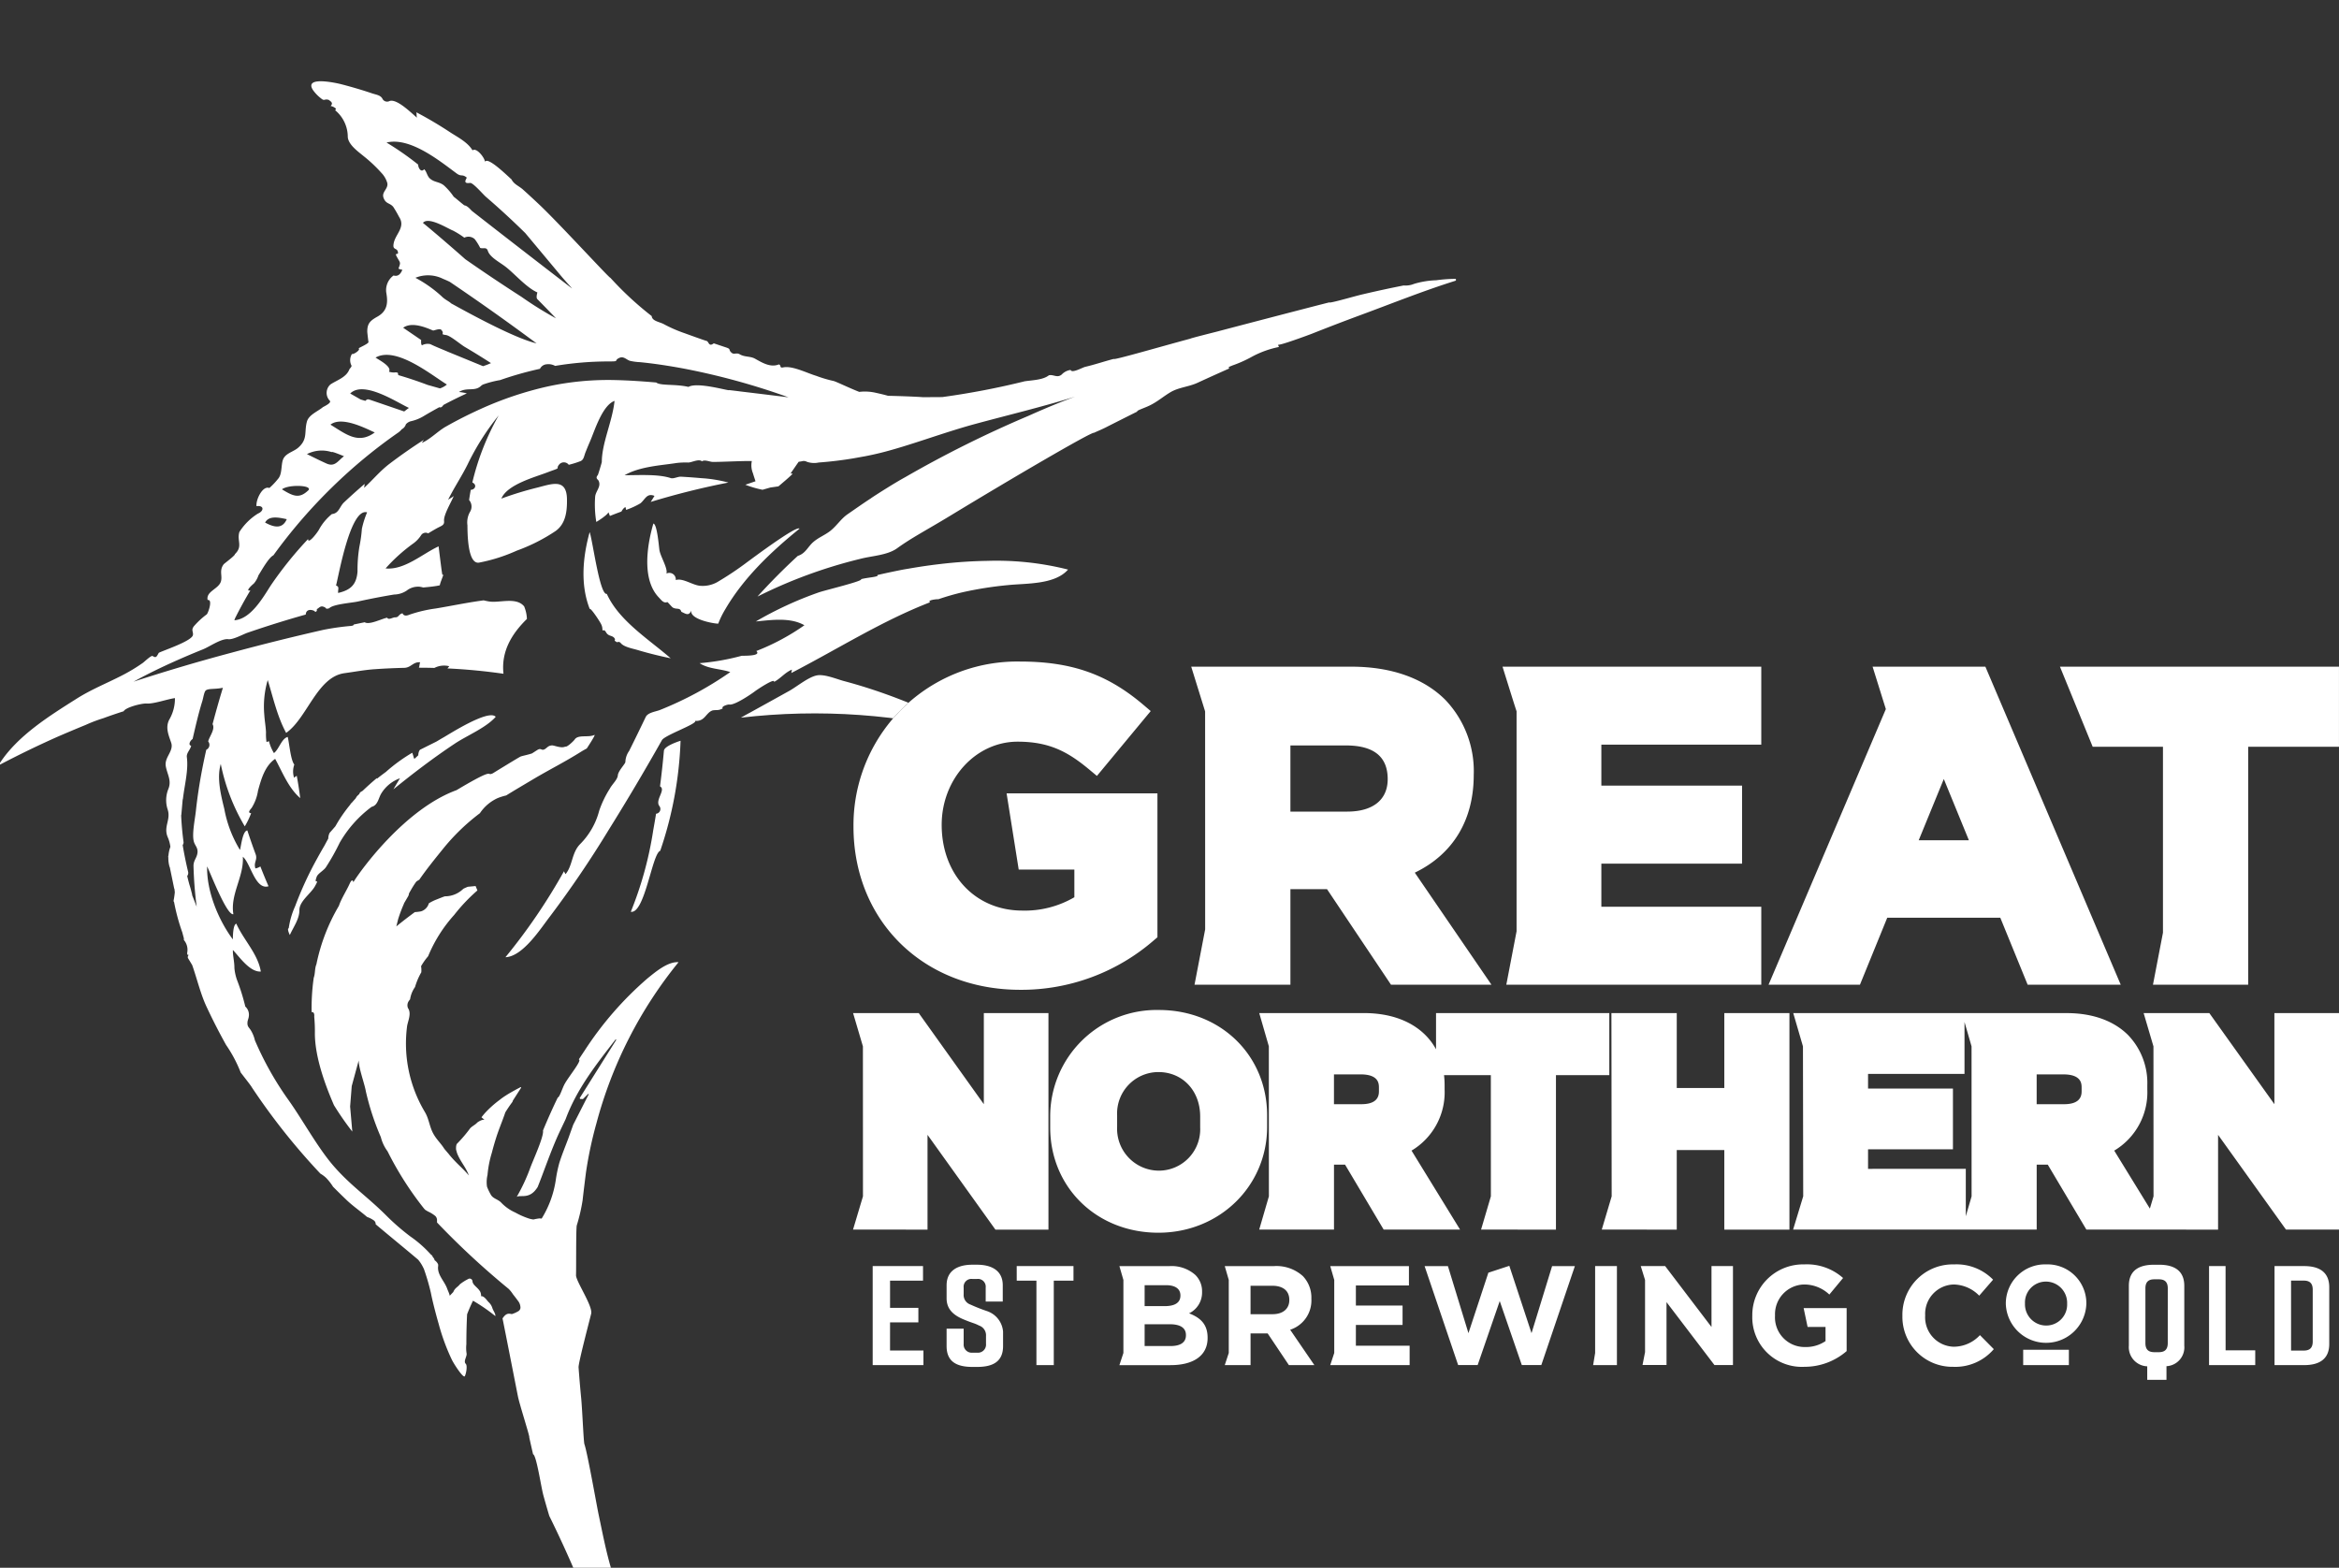
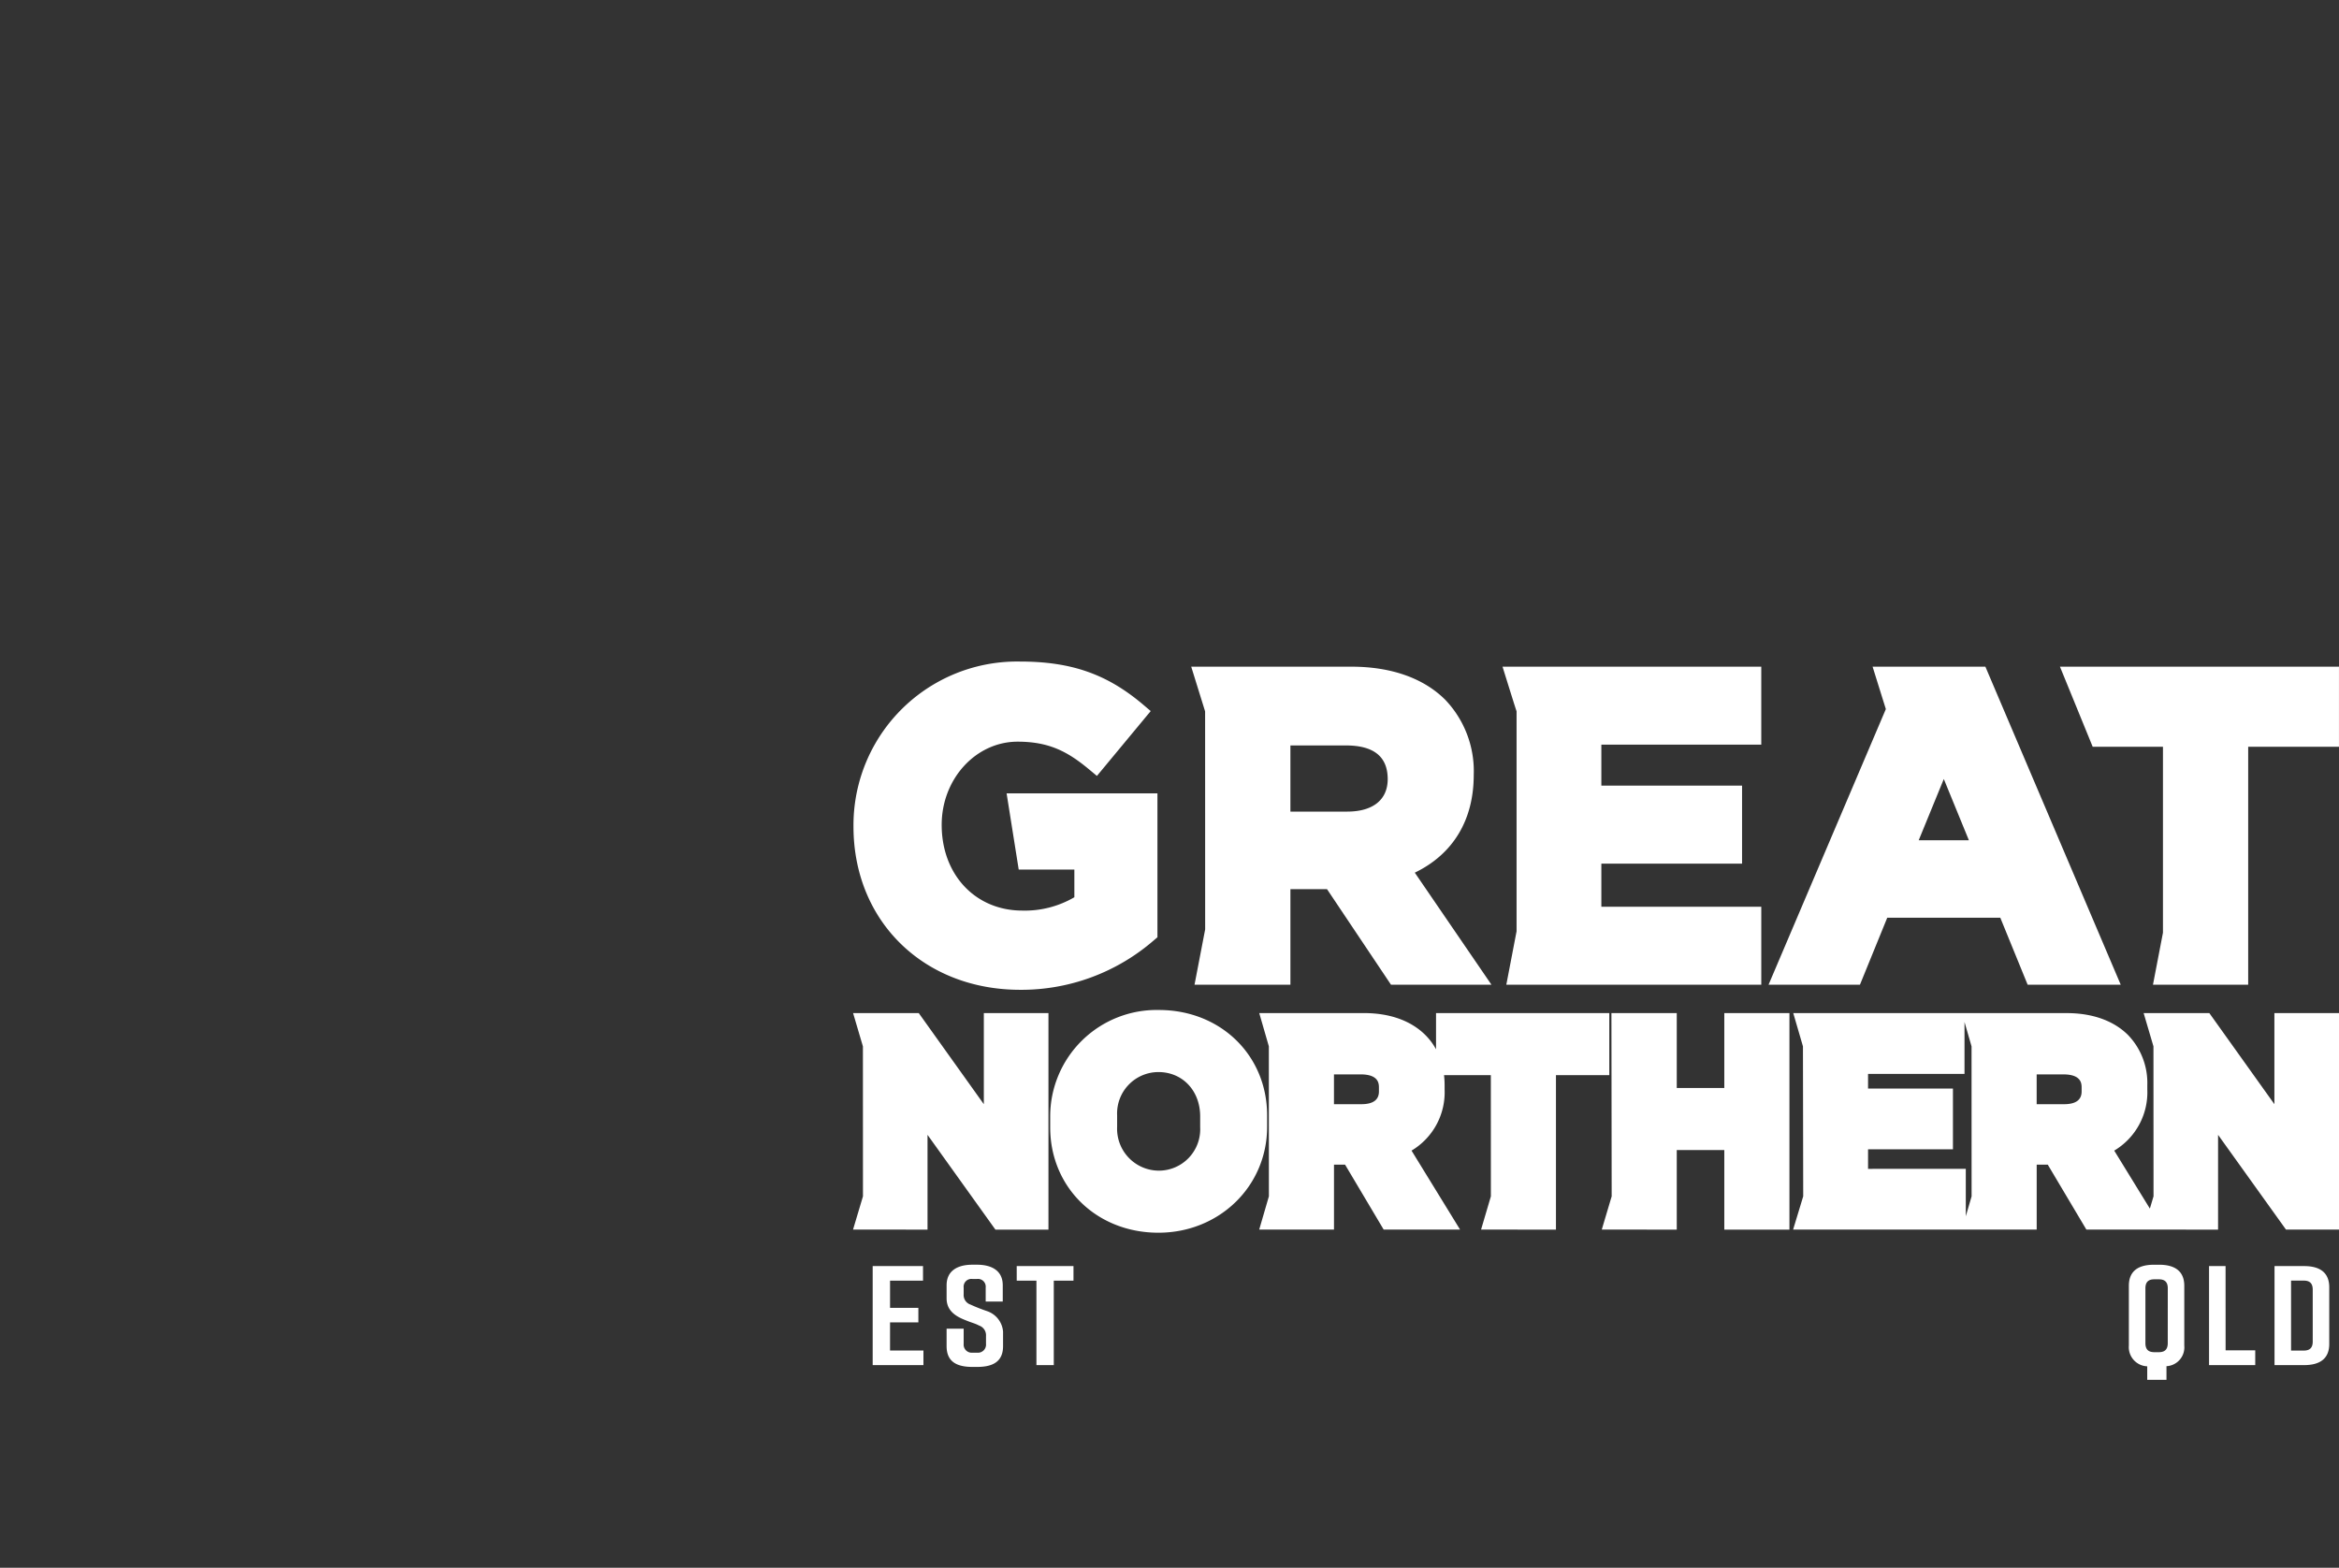
<svg xmlns="http://www.w3.org/2000/svg" width="359.46" height="240.94" viewBox="0 0 359.46 240.94">
  <rect x="0" y="0" width="359.46" height="240.94" fill="#333333" stroke="none" />
  <defs>
    <clipPath id="a">
-       <path fill="#fff" d="M156.782 152.121c-14.844 0-25.618-10.553-25.618-25.094a25.15 25.15 0 0 1 25.553-25.36c7.929 0 13.431 1.928 18.994 6.65l1.132.961-8.267 9.967-1.157-.963c-3.273-2.726-6.127-4.3-11.03-4.3-6.436 0-11.67 5.734-11.67 12.782 0 7.691 5.211 13.177 12.39 13.177a15.1 15.1 0 0 0 8-2.051v-4.25h-8.554l-1.862-11.719h23.183v22.12l-.531.45a31.05 31.05 0 0 1-20.563 7.63M225.941 6.505 0 0v240.94h225.941Z" />
-     </clipPath>
+       </clipPath>
    <clipPath id="b">
      <path fill="#fff" d="M225.941 0H0v243.186h113.865V97.809a97.8 97.8 0 0 1 36.277 2.584l75.8.214Z" />
    </clipPath>
  </defs>
  <g fill="#fff" transform="translate(131.095 101.671)">
    <path d="M46.927 87.782c-9.48 0-16.627-6.964-16.627-16.2v-1.678a16.356 16.356 0 0 1 16.708-16.352c9.48 0 16.629 6.963 16.629 16.2v1.756c0 9.123-7.34 16.274-16.71 16.274m0-24.69a6.363 6.363 0 0 0-6.341 6.659v1.756a6.44 6.44 0 0 0 6.422 6.737 6.36 6.36 0 0 0 6.341-6.658v-1.678c0-3.949-2.701-6.816-6.422-6.816m154.354 24.211h-11.738l-5.931-9.977h-1.706v9.977l-10.895-.006v.006h-26.54l1.553-5.115-.039-23.045-1.492-5.113h42.013c3.97 0 7.239 1.17 9.452 3.382a10.62 10.62 0 0 1 2.948 7.714v.638a10.43 10.43 0 0 1-5.084 9.4l5.477 8.909.562-1.886-.011-23.046-1.509-5.115h10.095l10 14v-14h9.93v33.277h-8.147L209.781 72.74v14.567Zm-30.27-9.336v7.285l.89-3.056-.007-23.055-1.082-3.743v7.973H155.99v2.251h13.045v9.339H155.99v3.007Zm15.1-9.935c1.794 0 2.7-.657 2.7-1.952v-.56c0-.62 0-2.071-2.822-2.071h-4.088v4.582Zm-71.044 19.269 1.521-5.109-.039-28.163h10.042v11.513h7.307V54.031h10.01v33.277h-10.01V75.076h-7.307v12.231Zm-18.549 0 1.507-5.109-.007-18.624h-7.193a13 13 0 0 1 .089 1.557v.638a10.43 10.43 0 0 1-5.083 9.4l7.46 12.14H81.55l-5.93-9.977h-1.706v9.977l-11.492-.006 1.488-5.106-.008-23.055-1.476-5.11h16.087c3.971 0 7.24 1.17 9.452 3.383a9.5 9.5 0 0 1 1.631 2.184v-5.562h26.63v9.539h-8.2v23.739Zm-18.397-19.27c1.794 0 2.7-.657 2.7-1.952v-.56c0-.62 0-2.071-2.824-2.071H73.91v4.583ZM.001 87.3l1.525-5.11-.008-23.046-1.51-5.115h10.093l10 14v-14h9.932v33.277h-8.152L11.448 72.739v14.567Zm25.687-36.851C10.844 50.449.069 39.896.069 25.355A25.15 25.15 0 0 1 25.622-.001c7.929 0 13.431 1.928 18.994 6.65l1.132.961-8.267 9.969-1.157-.963c-3.273-2.726-6.127-4.3-11.03-4.3-6.436 0-11.67 5.734-11.67 12.782 0 7.691 5.211 13.177 12.39 13.177a15.1 15.1 0 0 0 8-2.051v-4.25h-8.552L23.6 20.255h23.181v22.12l-.531.45a31.05 31.05 0 0 1-20.563 7.625Zm174.088-.787 1.535-7.992V13.097h-10.8l-5.03-12.31h42.881v12.31h-13.954v36.566Zm-19.262 0-4.2-10.288h-17.376l-4.192 10.288h-14.045l18.023-42.356c-.43-1.367-2.037-6.518-2.037-6.518h17.333l20.8 48.876Zm-9.03-22.2-3.853-9.409-3.856 9.409Zm-71.087 22.2 1.576-8.206V7.642c-.233-.683-.658-2.044-1.55-4.9L99.815.791h39.765v11.983h-24.577v6.3h21.625v11.984h-21.625v6.627h24.578v11.983Zm-17.725 0-9.829-14.679h-5.626v14.679H52.481l1.634-8.5-.008-33.5L51.973.789h24.616c6.107 0 11.1 1.762 14.429 5.092A15.88 15.88 0 0 1 95.39 17.43c0 6.958-3.2 12.19-9.057 15.016l11.78 17.219Zm-6.734-26.6c3.959 0 6.23-1.818 6.23-4.986 0-3.482-2.162-5.181-6.427-5.181h-8.524v10.167Zm124.797 69.641h-.814c-2.319 0-3.852.9-3.852 3.24v9.198a2.946 2.946 0 0 0 2.824 3.174v2.08h2.958v-2.1a2.9 2.9 0 0 0 2.738-3.152v-9.202c-.001-2.317-1.534-3.238-3.854-3.238m1.313 12.04c0 1.094-.569 1.4-1.4 1.4h-.634c-.832 0-1.4-.307-1.4-1.4v-8.402c0-1.095.569-1.4 1.4-1.4h.638c.832 0 1.4.307 1.4 1.4Zm8.89 1.11h4.555v2.275h-7.1V92.911h2.54Zm12.076-12.942h-4.557v15.218h4.557c2.32 0 3.852-.919 3.852-3.24v-8.737c-.004-2.322-1.536-3.241-3.852-3.241m1.313 11.584c0 1.095-.568 1.4-1.4 1.4h-1.929V95.141h1.929c.832 0 1.4.308 1.4 1.4ZM25.155 92.911h8.724v2.238h-3.027v12.98h-2.668v-12.98h-3.028ZM5.687 105.89h5.133v2.239h-7.8V92.911h7.735v2.238H5.689v4.176h4.352v2.239H5.689Zm17.37-2.9v2.218c0 2.37-1.542 3.2-3.98 3.2h-.717c-2.438 0-3.98-.81-3.98-3.2v-2.679h2.623v2.328a1.244 1.244 0 0 0 1.381 1.361h.67a1.244 1.244 0 0 0 1.381-1.361v-1.206a1.57 1.57 0 0 0-1.059-1.6c-.794-.413-1.079-.382-2.534-1.01s-2.462-1.56-2.462-3.162V95.86c0-2.282 1.748-3.161 3.957-3.161h.716c2.209 0 3.957.879 3.957 3.161v2.5h-2.623v-2.151a1.194 1.194 0 0 0-1.357-1.317h-.671a1.194 1.194 0 0 0-1.357 1.317v1.054a1.54 1.54 0 0 0 1.035 1.559 27 27 0 0 0 2.558 1.01 3.63 3.63 0 0 1 2.463 3.16Z" />
-     <path d="m82.406 85.804-5.931-9.975h-4.064v9.975h-7.986l.988-3.391-.008-23.483-.98-3.394h14.09c3.564 0 6.465 1.017 8.391 2.941a9.15 9.15 0 0 1 2.507 6.652v.638a9.015 9.015 0 0 1-5.714 8.8l6.906 11.237Zm-4.285-16.268c2.633 0 4.206-1.293 4.206-3.456v-.56c0-3.119-2.71-3.573-4.326-3.573h-5.59v7.589Zm112.277 16.268-5.931-9.975h-4.064v9.975h-7.986l.988-3.391-.008-23.483-.979-3.394h14.089c3.564 0 6.466 1.017 8.391 2.941a9.15 9.15 0 0 1 2.507 6.652v.638a9.015 9.015 0 0 1-5.714 8.8l6.906 11.237Zm-4.285-16.268c2.633 0 4.206-1.293 4.206-3.456v-.56c0-3.119-2.71-3.573-4.325-3.573h-5.59v7.589Zm40.749 16.268V55.533h-6.926v17.185l-12.273-17.185h-7.311l1 3.394.009 23.483-1.011 3.391h7.929V68.062l12.707 17.742Zm-198.336 0V55.533H21.6v17.185L9.327 55.533h-7.31l1 3.394.01 23.483-1.012 3.391h7.929V68.062l12.707 17.742Zm18.4.476c-8.623 0-15.125-6.316-15.125-14.693v-1.678A14.85 14.85 0 0 1 47.007 55.06c8.624 0 15.127 6.315 15.127 14.691v1.757A14.835 14.835 0 0 1 46.927 86.28Zm0-24.69a7.83 7.83 0 0 0-7.843 8.161v1.757a7.89 7.89 0 1 0 15.768.079v-1.678c0-4.777-3.406-8.319-7.924-8.319Zm59.6 24.214V62.065h8.2l-.012-6.532H91.1v6.532h8.421l.007 20.345-1 3.391Zm35.879 0V55.533H135.4V67.05h-10.31V55.533h-7.036l.036 26.877-1.009 3.391h8.008V73.575H135.4v12.229Zm27.1 0V79.47h-15.019v-6.014h13.046v-6.332h-13.046v-5.256h14.825v-6.335h-22.813l.991 3.394.038 23.483-1.029 3.391ZM1.565 25.357v-.131A23.545 23.545 0 0 1 25.616 1.503c8.258 0 13.237 2.229 18.022 6.291l-6.358 7.667c-3.539-2.948-6.683-4.653-11.991-4.653-7.341 0-13.173 6.487-13.173 14.285v.132c0 8.388 5.768 14.548 13.893 14.548a16.1 16.1 0 0 0 9.5-2.752v-6.553h-8.773l-1.378-8.718h19.92v19.921a29.77 29.77 0 0 1-19.593 7.273C11.4 48.95 1.57 38.922 1.57 25.357Zm186.15-23.068 3.8 9.306h11.3v30.219l-1.219 6.347h11.312V11.595h13.957V2.289ZM73.643 33.482h-7.931v14.679H54.304l1.318-6.464-.008-34.264-1.6-5.142h22.577c5.831 0 10.352 1.639 13.367 4.654A14.4 14.4 0 0 1 93.89 17.43v.131c0 7.405-4 12.058-9.83 14.22l11.207 16.383h-11.8Zm-7.931-8.912h10.223c4.916 0 7.732-2.621 7.732-6.488v-.132c0-4.325-3.014-6.553-7.928-6.553H65.713Zm37.766-17.112v34.143l-1.26 6.561h35.86v-8.978h-24.577V29.55h21.625v-8.978h-21.625v-9.305h24.577V2.289h-36.219s1.604 5.161 1.619 5.169m89.073 40.7h-11.029l-4.2-10.289h-19.4l-4.192 10.289h-10.758l17.351-40.777c-.2-.616-1.594-5.093-1.594-5.093h14.3Zm-18.825-19.2-6.093-14.876-6.094 14.876Zm-96.448 72.998h7.174v-2.979h-7.174V95.89h8.153v-2.978H73.339l.614 2.127v11.223l-.614 1.868h12.2v-2.98h-8.261Zm-6.84-3.979v-.043a4.78 4.78 0 0 0-1.3-3.479 6.06 6.06 0 0 0-4.435-1.543h-7.575l.615 2.127v11.223l-.615 1.868h3.964v-4.87h2.63l3.261 4.869h3.914l-3.718-5.435a4.726 4.726 0 0 0 3.261-4.718Zm-3.392.174c0 1.283-.935 2.153-2.565 2.153h-3.392v-4.37h3.327c1.63 0 2.63.739 2.63 2.175Zm-15.406 2.022a3.54 3.54 0 0 0 2-3.283v-.04a3.5 3.5 0 0 0-1.044-2.587 5.5 5.5 0 0 0-3.979-1.347h-7.681l.615 2.127v11.223l-.615 1.868h7.854c3.436 0 5.7-1.391 5.7-4.174v-.043c.001-2.049-1.086-3.067-2.847-3.744Zm-6.827-4.326h3.3c1.413 0 2.2.565 2.2 1.565v.044c0 1.13-.935 1.609-2.413 1.609h-3.087Zm6.348 7.7c0 1.13-.891 1.653-2.37 1.653h-3.978v-3.35h3.87c1.718 0 2.478.63 2.478 1.652Zm128.669 4.587h7.022v-2.362h-7.022Zm-33.131-5.87h2.755v2.174a5.35 5.35 0 0 1-3.152.913 4.56 4.56 0 0 1-4.61-4.827v-.043a4.57 4.57 0 0 1 4.37-4.74 5.6 5.6 0 0 1 3.979 1.544l2.109-2.543a8.36 8.36 0 0 0-5.972-2.092 7.81 7.81 0 0 0-7.979 7.87v.044a7.616 7.616 0 0 0 8 7.826 9.88 9.88 0 0 0 6.5-2.413v-6.609h-6.609Zm-32.653 4-.307 1.868h3.656V92.911h-3.348Zm17.884-3.992-7.127-9.365h-3.746l.66 2.133v11.1l-.387 1.972h3.687V98.45l7.366 9.669h2.846v-15.21h-3.3Zm-27.659.946-3.413-10.348-3.219 1.057-3.064 9.292-3.152-10.3h-3.585l5.154 15.2h3l3.393-9.834 3.392 9.834h3l5.155-15.2h-3.5Zm64.91 2.087a4.52 4.52 0 0 1-4.413-4.783v-.043a4.51 4.51 0 0 1 4.413-4.74 5.62 5.62 0 0 1 3.892 1.718L175.204 95a7.85 7.85 0 0 0-6-2.348 7.735 7.735 0 0 0-7.935 7.87v.044a7.68 7.68 0 0 0 7.805 7.826 7.78 7.78 0 0 0 6.24-2.717l-2.131-2.153a5.5 5.5 0 0 1-3.999 1.781Zm14.18-12.655a6.02 6.02 0 0 0-6.2 6.022v.033a6.191 6.191 0 0 0 12.377-.033v-.033a5.967 5.967 0 0 0-6.177-5.989m3.223 6.052a3.214 3.214 0 0 1-3.224 3.346 3.264 3.264 0 0 1-3.255-3.377v-.031a3.213 3.213 0 0 1 3.224-3.346 3.265 3.265 0 0 1 3.255 3.377Z" />
  </g>
  <g clip-path="url(#a)">
    <g clip-path="url(#b)" transform="translate(0 12.487)">
-       <path fill="#fff" d="m70.537 183.481-.008.031c0-.015-.008-.03-.012-.046Zm-22.145-59.748c.865-1.539-.251-.017.268-1.434.139-.512 1.139-1.016 1.448-1.535a34 34 0 0 0 2.095-3.733 18.1 18.1 0 0 1 4.857-5.48c.008-.03.163-.069.185-.076.838-.3.937-1.342 1.35-2.015a5.58 5.58 0 0 1 2.877-2.337 63 63 0 0 0-1.012 1.7c3.05-2.477 6.186-4.864 9.46-7.039 1.869-1.241 4.769-2.416 6.261-4.105-1.083-1.225-7.125 2.66-8.047 3.18-.357.2-.709.417-1.064.625l-2.469 1.231c-.2.1-.317.567-.32.874l-.491.464c-.087.083-.155.057-.189-.053a8 8 0 0 0-.245-.8 25.6 25.6 0 0 0-4.055 2.951c-.467.342-.926.688-1.375 1.047 0-.063-.016-.1-.042-.077a43 43 0 0 0-2.149 1.927l-.34.206a.56.56 0 0 0-.17.283c-.124.122-.253.237-.376.361a.4.4 0 0 0-.061.109l-.048.064a2 2 0 0 0-.092.157q-.329.357-.646.731c-.02-.026-.055 0-.111.1-.022.036-.037.074-.058.11a23 23 0 0 0-1.817 2.523c-.168.272-.323.552-.487.827q-.432.5-.866.989a2 2 0 0 0-.212.882c-.2.355-.386.713-.579 1.07a69 69 0 0 0-1.105 1.946 54 54 0 0 0-3.414 7.393 12.5 12.5 0 0 0-.982 3.387c-.133-.017-.195.262.171 1.028.57-1.26 1.48-2.471 1.471-3.825-.01-1.369 1.733-2.508 2.379-3.656m5.4 2.508.009-.139-.027.062c.008.022.011.052.018.077m-3.674 6.117v-.012Zm27.729 55.82.008.015v-.008ZM95.37 86.312c.468.636 1.859.873 2.641 1.107 1.666.5 3.361.911 5.062 1.267-3.342-2.913-7.95-5.761-9.817-9.9-1.091.245-2.16-8.144-2.637-9.495-1.052 3.81-1.461 8.05.012 11.812.158-.2 1.5 1.838 1.733 2.3a1.9 1.9 0 0 1 .214.732c-.011.6.2-.1.549.535.367.627.774.46 1.185.791-.008-.009 0-.008.033.024-.011-.01-.022-.015-.033-.024.014.016.062.063.055.051.414.495-.277.3.472.711a.44.44 0 0 1 .534.089Zm6.663 16.566a136 136 0 0 1-.6 5.489c.968.525-.832 2.109-.089 3.041a.73.73 0 0 1-.521 1.166c-.117.746-.27 1.635-.429 2.513a55.6 55.6 0 0 1-3.451 12.557c2.16.347 3.27-8.959 4.522-9.375a58.2 58.2 0 0 0 3.124-16.911c-.553.171-2.497.856-2.553 1.523Zm-.78-23.539c.4.411.731.929 1.3.707.064-.025.691.756.86.848.6.332 1.1-.055 1.3.644.662.3 1.163.716 1.522-.211-.295 1.5 4.112 2.126 4.15 2.018a13.6 13.6 0 0 1 1.1-2.233c2.827-4.836 7.07-8.852 11.383-12.344-.361-.61-7.431 4.7-8.007 5.112a49 49 0 0 1-4.636 3.1 4.6 4.6 0 0 1-2.618.563c-1.168-.089-2.69-1.247-3.756-.879a.993.993 0 0 0-1.433-1c.246-.79-.9-2.574-1.073-3.591-.076-.446-.333-3.814-.88-4.074a.1.1 0 0 0-.054-.024c-.13.436-.214.754-.267.982-.826 3.281-1.3 7.887 1.111 10.382Zm-36.782-1.673h-.033l.092.009-.056-.009Zm87.331-3.957a72 72 0 0 0-7.256.482q-1.644.189-3.279.445-.82.128-1.639.273c-.539.095-.5.058-2.778.535q-1.013.214-2.023.45c.35.288-1.431.345-2.5.631.484.257-5.625 1.715-6.534 2.044a55.6 55.6 0 0 0-9.637 4.454c2.378-.22 5.286-.67 7.467.584a34.7 34.7 0 0 1-7.393 3.96c.887.838-2.137.7-2.271.738a35.5 35.5 0 0 1-6.445 1.128c1.413.923 3.165.835 4.716 1.37a53.6 53.6 0 0 1-10.853 5.844c-.67.245-1.821.386-2.142 1.058-.621 1.3-1.9 3.929-2.547 5.216a3.1 3.1 0 0 0-.578 1.672c.025.292-1.114 1.379-1.162 2.1-.06.643-.885 1.371-1.222 2.014a16 16 0 0 0-1.643 3.411 11.3 11.3 0 0 1-2.943 5.138c-1.3 1.332-1.123 3.283-2.227 4.6a2.6 2.6 0 0 1-.237-.448 89.7 89.7 0 0 1-9 13.22c2.689-.118 5.4-4.4 6.823-6.241a161 161 0 0 0 9.026-13.3q3.487-5.59 6.766-11.306.721-1.253 1.431-2.512c.432-.771 5.539-2.54 5.1-2.969 1.539.122 1.643-1.279 2.712-1.612.691-.1.844.058 1.539-.3-.288-.318.783-.623.987-.6.835.172 3.571-1.73 3.954-2.028.329-.258 3.15-2.134 2.936-1.441 1.009-.522 1.671-1.447 2.752-1.894a4 4 0 0 1-.1.525c7.37-3.814 13.937-8.011 21.348-10.881-.576-.3 1.013-.5 1.248-.458a38 38 0 0 1 3.873-1.107 56 56 0 0 1 6.881-1.072c2.779-.285 7.153-.049 9.187-2.382a44.8 44.8 0 0 0-12.335-1.341ZM34.127 143.353l-.013-.033ZM87.918 31.85l-.108-.132c-.579-.645-1.15-1.275-1.671-1.9l-5.413-6.483a123 123 0 0 0-6.026-5.551c-.468-.4-1.969-2.177-2.449-2.16-1.31.2-.451-.76-.528-.823-.723-.589-.8-.083-1.547-.633-2.618-1.931-7.154-5.633-10.776-4.748a45 45 0 0 1 4.869 3.393c-.01.52.467 1.275.908.709.4.32.444 1.054.914 1.447.683.593 1.446.463 2.154 1.058a9.7 9.7 0 0 1 1.48 1.718c.6.467 1.025.855 1.622 1.322.41.063.721.381 1.163.852q7.68 5.997 15.408 11.931m-2.472 4.589q-1.421-1.492-2.871-2.957c-.162-.163-.117-.576.011-1.026-1.663-.725-3.5-2.872-4.882-3.942-.905-.7-2.322-1.4-2.708-2.373-.211-.759-.7-.342-1.2-.528a8.5 8.5 0 0 0-.841-1.35 1.43 1.43 0 0 0-1.6-.222 13 13 0 0 0-1.737-1.09c-.784-.292-3.767-2.221-4.623-1.183 2.218 1.8 6.506 5.561 6.489 5.567q4.27 2.981 8.652 5.794a56 56 0 0 0 5.309 3.31Zm-16.134-2.312c3.413 1.886 9.88 5.388 13.147 6.158q-6.562-4.873-13.332-9.454a16 16 0 0 0-1.036-.46 5.15 5.15 0 0 0-4.251-.164 19.4 19.4 0 0 1 4 2.816c.551.564 1.205.813 1.472 1.104m-4.447 6.444a1.85 1.85 0 0 1 1.26-.17c1.007.485 1.663.72 2.685 1.164l5.426 2.225a12 12 0 0 0 1.221-.47 116 116 0 0 0-4.027-2.49c-.7-.414-2.193-1.72-2.882-1.823-1.045-.157-.1-.15-.754-.823-.286-.226-1.144.168-1.25.123-1.34-.573-3.309-1.333-4.585-.425l2.765 1.887s-.066.759.141.802m-5.092 4.068a2.6 2.6 0 0 0 .91.12c.134-.066.446.043.446.043a2 2 0 0 1 .073.357q2.288.668 4.517 1.512l1.859.523c.009 0 .015.011.024.014a3.1 3.1 0 0 0 1.075-.6c-2.4-1.48-7.832-5.932-10.961-4.139.593.403 2.554 1.406 2.057 2.17m-5.955 3.351 1.6.916.733.216c.166-.186.351-.284.534-.218l.044.016a.3.3 0 0 1 .052.006l5.337 1.823c.263-.2.51-.394.727-.545l-.042-.02c-1.924-.903-6.928-4.233-8.985-2.194m3.773 5.986c-1.541-.7-5.106-2.53-6.808-1.2 2.396 1.463 4.27 3.065 6.807 1.2Zm-10.418 3.328c.994.493 1.989.989 3 1.444 1.308.589 1.768-.438 2.693-1.119-1.547-.642-1.956-.731-1.854-.621a5 5 0 0 0-3.839.296m.247 5.531c.517-.712-2.471-.858-3.739-.315a1.1 1.1 0 0 0-.347.2c1.767 1.083 2.684 1.476 4.084.115Zm-6.68 4.988c1.513.831 2.691.939 3.331-.517-1.423-.319-2.764-.525-3.332.517Zm15.678-1.568c-2.571-.743-4.363 9.736-4.776 11.243.573.2.27.551.32 1.145 1.875-.434 2.831-1.243 2.982-3.305a22 22 0 0 1 .292-3.826 21 21 0 0 0 .379-2.731 14 14 0 0 1 .803-2.526m64.752-17.683a107.5 107.5 0 0 0-16.205-4.437c-2.178-.4-4.423-.749-6.617-.962a8.5 8.5 0 0 1-1.513-.2c-.545-.148-.954-.747-1.625-.472-.91.4 0 .561-1.342.557q-1.191 0-2.381.045-1.947.082-3.885.314-1.15.137-2.291.329a2.1 2.1 0 0 0-1.264-.251 1.26 1.26 0 0 0-1.066.7q-.773.168-1.539.36-2.324.582-4.589 1.374a15.3 15.3 0 0 0-2.692.707.6.6 0 0 1-.163.117l-.008.005c-.994 1.013-2.209.2-3.463 1a6.4 6.4 0 0 1 1.217.217 61 61 0 0 0-3.6 1.777c-.155.247-.332.4-.507.372l-.128-.027c-.773.423-1.541.854-2.3 1.307a6.5 6.5 0 0 1-2.1.855 1.55 1.55 0 0 0-.73.461 1.3 1.3 0 0 1-.641.768 2.6 2.6 0 0 1-.489.47 79 79 0 0 0-10.119 8.353 80.3 80.3 0 0 0-9.11 10.542c-.758.382-1.832 2.359-2.3 3.082a3.7 3.7 0 0 1-.718 1.268c-.186.138-1.437 1.27-.522 1.035a65 65 0 0 0-2.455 4.494c.185-.352.023.066-.03.11 2.54-.167 4.409-3.47 5.619-5.356a57.4 57.4 0 0 1 5.737-7.132c-.02.943 1.547-1.147 1.7-1.5a8 8 0 0 1 1.956-2.337c1.082-.095 1.185-1.16 1.857-1.791q1.554-1.459 3.176-2.846a6 6 0 0 1-.083.61c1.357-1.243 2.4-2.549 3.906-3.7q2.56-1.943 5.269-3.68a6 6 0 0 0-.3.476c1.414-.645 2.422-1.8 3.745-2.541a65 65 0 0 1 5.3-2.683 53 53 0 0 1 10.208-3.435 43.7 43.7 0 0 1 10.518-1c2.084.049 4.164.192 6.24.371.677.53 2.935.206 4.962.676 1.408-.82 6.387.7 6.245.489.977.114 1.525.182 1.785.217q3.667.44 7.332.892Zm8.562 43.62c11.322 3.014 21.874 8.678 31.616 14.76-1.9-.646-3.6-1.206-5.459-1.788-.295-.392-2.985-1.3-3.458-1.053-.454-.134-1.067-.845-1.557-.457q-1.68-.483-3.37-.936-3.448-.924-6.938-1.708a135 135 0 0 0-11.326-2.058q-2.224-.3-4.463-.517c-.325-.03-1.171.029-1.385-.2-.467-.489-1.411-.034-2.016-.073.255-.467-2.637-.135-3.1-.152-1.464-.055-2.955-.03-4.408-.205 0 0 1.11-.633 1.326-.734q3.056-1.686 6.108-3.382c1.159-.644 2.964-2.162 4.294-2.387 1.164-.193 3.053.603 4.133.89Zm-63.828 34.149a1.78 1.78 0 0 1-1.21 1.237 7 7 0 0 1-.94.113 69 69 0 0 0-2.848 2.2l.289-1.147a23 23 0 0 1 .889-2.351c0-.023.011-.045.015-.067l.627-1.07a1.2 1.2 0 0 0 .132-.438c.09-.169.189-.333.282-.5a14 14 0 0 1 .829-1.3 3 3 0 0 1 .464-.3c1.113-1.612 2.362-3.154 3.636-4.728a32 32 0 0 1 5.686-5.5 6.5 6.5 0 0 1 2.705-2.309 9 9 0 0 1 1.329-.418c1.272-.787 2.617-1.578 4.063-2.438 2.73-1.624 4.782-2.608 7.463-4.291q.411-.254.854-.485s1.488-2.237 1.169-2.081c-.893.436-2.505-.108-3.023.705-.183.248-1.18 1.217-1.44 1.079-.606.315-1.668-.182-2.022-.178-.636.005-.822.446-1.207.616-.445.2-.476-.252-1.024.059l-.866.555c-.626.211-1.409.36-1.725.47-.22.077-4.293 2.587-4.293 2.587-1.138.543.721-1.157-5.589 2.593-7.857 2.874-14.634 12.166-15.847 14.141-.062-.347-.263-.454-.57.24-.444 1-1.318 2.364-1.647 3.389a29 29 0 0 0-3.456 8.974c-.283.673-.166 1.41-.415 2.09a33 33 0 0 0-.321 5.294.3.3 0 0 1 .053-.017c.353-.04.375.444.344.688a24 24 0 0 1 .1 2.65c.029 3.86 1.806 8.363 2.935 10.967a45 45 0 0 0 2.818 4.057l-.336-3.853.248-3.146 1.071-3.938c.013 1.253.885 3.517 1.1 4.753a39.7 39.7 0 0 0 2.3 7.026 6.2 6.2 0 0 0 1.036 2.189 50 50 0 0 0 5.607 8.8q.094.103.19.2l.4.238a5 5 0 0 1 1.153.714.9.9 0 0 1 .249.69v.292q3.812 3.993 7.975 7.635.993.866 2 1.714.517.433 1.038.86a5 5 0 0 1 .66.827c.248.314.493.626.726.951a1.74 1.74 0 0 1 .426 1.134.7.7 0 0 1-.275.481 4.5 4.5 0 0 1-1.058.482c-.645-.161-.951-.023-1.425.661.28 1.317 2.24 11.365 2.381 12.043.274 1.32 1.894 6.324 1.725 6.228q.287 1.3.588 2.6c.518.145 1.233 5.025 1.57 6.265q.44 1.614.923 3.217 2.555 5.178 4.77 10.517l.011.025.108.255.017.071c2.391 3.8 5.59 7.823 8.235 11.454.31.11.851.288 1.184.376-.26-.665-.474-1.647-.692-2.326-.611-1.482-1.261-2.646-1.825-4.148a25 25 0 0 1-.342-.858 30 30 0 0 1-1.284-2.9 1.83 1.83 0 0 1-.444-1.19 2 2 0 0 1 .1-.609 10 10 0 0 1-.057-1.236c-.195-.276-.28-.845-.122-.824-.907-2.955-1.439-5.806-2.08-8.829-.286-1.35-1.72-9.5-2.179-10.8-.13-.333-.333-5.431-.5-7.084q-.229-2.357-.4-4.72c-.048-.68 1.789-7.59 1.94-8.266.264-1.181-2.4-5.047-2.332-5.934.04-.556-.018-7.085.116-7.623a27 27 0 0 0 .9-3.888c.124-1.155.5-4.172.527-4.339a61 61 0 0 1 1.594-7.462 66.1 66.1 0 0 1 12.618-24.76c-1.649-.133-3.6 1.541-4.758 2.477a52 52 0 0 0-9.708 11.155s-.591.879-.862 1.309c.575.092-1.6 2.677-2.206 3.833-.368.7-.727 1.949-1.027 2.028q-.523 1.075-1.014 2.164-.649 1.437-1.253 2.895c.164.935-1.563 4.626-2.009 5.874a28 28 0 0 1-2.029 4.329c.607-.364 2 .465 3.223-1.525 1-2.483 2.079-5.727 3.372-8.484l.922-1.939c1.731-4.68 4.736-8.451 7.684-12.258l.1.065-5.6 8.921c-.073.127.151.235.232.174.023-.023.214.056.269-.01l.792-.779.079.05-2.395 4.706-.756 2.112c-.445 1.193-.966 2.449-1.375 3.741a21 21 0 0 0-.545 2.63 15.6 15.6 0 0 1-2.171 5.931l-.332-.026a8 8 0 0 0-.929.168 3.6 3.6 0 0 1-.878-.21 11.5 11.5 0 0 1-1.9-.853 6.8 6.8 0 0 1-2.223-1.574c-.514-.5-1.24-.574-1.569-1.209a8.5 8.5 0 0 1-.567-1.193 4.8 4.8 0 0 1 .076-1.806 16.4 16.4 0 0 1 .663-3.4q.301-1.17.667-2.325c.416-1.319.969-2.583 1.406-3.892a20 20 0 0 1 1.072-1.579.7.7 0 0 0 .09-.234l1.254-1.955a.067.067 0 0 0-.086-.1c-.407.216-1.287.673-2.1 1.176l-.133.089a10 10 0 0 0-.888.622c-.01.008-.015.016-.024.023a16 16 0 0 0-2.2 1.94c-.229.246-.439.5-.645.767-.066-.023.539.439.447.407-.37-.13-1.117.407-1.116.423-.242.3-.9.615-1.116.927a21 21 0 0 1-1.938 2.272c-.234.179-.2.918-.167 1.009.037.114.1.4.18.595.527 1.269 1.3 2.031 1.772 3.317-1-1.18-1.972-1.912-3.01-3.187-.074-.112-.695-.813-.767-.918-.529-.836-1.093-1.319-1.6-2.166-.706-1.172-.707-2.393-1.429-3.556a20.5 20.5 0 0 1-2.684-13.168c.156-.838.684-1.928.133-2.724a1.14 1.14 0 0 1 .14-1.117l.058-.083a1 1 0 0 1 .123-.151 4.4 4.4 0 0 1 .759-1.891 10.3 10.3 0 0 1 .964-2.266 3.6 3.6 0 0 0-.036-.936 10 10 0 0 1 1.085-1.535 22 22 0 0 1 4.009-6.351 27 27 0 0 1 3.565-3.758l-.279-.677-1.194.113c-.242.1-.479.2-.712.321l-.019.025a4 4 0 0 1-2.8 1.12c-.1.03-.627.227-1.188.457a7 7 0 0 0-1.276.623Zm-34.247-32.74c-.289.194-.407 1.159-.568 1.674-.594 1.9-1.042 3.886-1.491 5.821-.335.187-.745.912-.223 1.029-.131.643-.746 1.092-.659 1.76.26 2-.347 4.232-.595 6.33a1 1 0 0 1-.05.207l-.2 2.27a.5.5 0 0 1-.031.134q.092 2.062.369 4.11a.68.68 0 0 1-.136.448c.235 1.4.514 2.783.848 4.162a.8.8 0 0 1-.151.6q.152.644.327 1.285.196.609.348 1.239l.042.151.033.128a.4.4 0 0 1 .006.136l.7 1.778a61 61 0 0 1-.487-6.223c-.023-.926.539-1.247.62-2.148.039-.743-.4-1.026-.567-1.634-.318-1.156.167-3.372.311-4.715.226-2.1.547-4.2.943-6.274q.3-1.569.654-3.127a.83.83 0 0 0 .295-1.284c.182-.76 1.123-1.892.671-2.65q.742-2.812 1.589-5.593c-1.237.257-2.146.082-2.598.385Zm102.249-29.557c1.182-.776 3.633-2.335 5.2-3.191a173 173 0 0 1 18.9-9.409c.239-.1 3.954-1.8 7.23-2.97-5.078 1.575-10.255 2.811-15.386 4.2-4.842 1.31-10.085 3.335-14.5 4.431q-1.159.287-2.33.514l-1.918.345a58 58 0 0 1-5.285.632 3.37 3.37 0 0 1-1.825-.115.96.96 0 0 0-.667-.1 5 5 0 0 1-.582.1c-.186.251-1.247 1.8-1.247 1.8l.319.025c-.157.264-2.189 1.955-2.189 1.955l-1.229.175-1.213.347a16 16 0 0 1-2.64-.77l1.564-.536s-.311-.926-.39-1.217a3.2 3.2 0 0 1-.175-1.892c-1.632-.023-4.656.142-5.972.139-.5 0-1.247-.4-1.7-.095-.446-.429-1.594.189-2.09.185a11.3 11.3 0 0 0-1.857.081c-2.374.373-5.565.514-7.944 1.87 2.312 0 5.166-.192 7.106.443.417.136 1.093-.242 1.563-.217a86 86 0 0 1 3.086.223 21.2 21.2 0 0 1 4.207.677 120 120 0 0 0-11.945 2.98c.208-.3.389-.623.585-.929-1.2-.493-1.449.586-2.178 1.152a12 12 0 0 1-2.186 1l-.075-.408c-.241-.012-.549.487-.648.666q-.89.322-1.768.676a5 5 0 0 0-.224-.565c-.175.448-1.73 1.419-1.864 1.483a16.5 16.5 0 0 1-.179-3.825c.048-.907.98-1.574.533-2.51-.114-.22-.551-.365-.121-.871.067-.092.614-1.927.614-2.007.01-2.949 1.616-6.184 1.959-9.391-1.859.657-3.04 4.527-3.73 6.13-.336.781-.419.981-.734 1.768-.239.6-.252 1.21-.873 1.4a14 14 0 0 1-1.7.524.94.94 0 0 0-1.444-.076c-.612.691.218.494-.891.891-.031 0-1.349.5-1.072.394-1.921.726-6.068 1.845-6.951 3.985a52 52 0 0 1 5.615-1.713c2.293-.6 4.425-1.385 4.468 1.828.025 1.832-.187 3.733-1.731 4.856a27.4 27.4 0 0 1-5.99 3.031 25.8 25.8 0 0 1-5.808 1.841c-1.759.245-1.755-4.578-1.768-5.734a3.28 3.28 0 0 1 .439-2.143 1.54 1.54 0 0 0-.182-1.744q.108-.787.258-1.57a.75.75 0 0 0 .555-.251c.283-.365.04-.721-.317-.877a39.1 39.1 0 0 1 4.054-10.314 38.4 38.4 0 0 0-4.776 7.529c-.943 1.9-2.081 3.567-3.011 5.459.267-.225.61-.351.875-.6-.353.913-1.585 2.906-1.487 3.845.07.679-.4.721-1.174 1.154q-.641.36-1.266.748a.825.825 0 0 0-1.067.25 4.7 4.7 0 0 1-1.324 1.372 26.2 26.2 0 0 0-4.159 3.766c2.921.274 5.653-2.246 8.15-3.393.045.322.525 4.377.585 4.373l.151-.008-.357.966a5 5 0 0 0-.2.657c-.172.04-.347.069-.517.1-.675.11-1.36.171-2.042.236a2.5 2.5 0 0 0-.5-.111c.071.006.1.008-.059-.01s-.117-.008-.033 0a2.84 2.84 0 0 0-1.947.607 3.6 3.6 0 0 1-1.925.594c-1.871.31-3.733.673-5.584 1.077-.963.211-3.789.4-4.385 1.036-.726.184-.23-.03-.916-.251-.48-.155-.723.288-.932.342-.148.039.137.353-.325.479.119-.194-1.365-.772-1.431.393q-2.053.575-4.088 1.205-2.435.753-4.844 1.584c-.766.264-2.3 1.138-3.04.991-1.105-.059-2.8 1.154-3.833 1.572q-1.935.778-3.844 1.621c-2.313 1.023-4.6 2.121-6.81 3.343q7.479-2.439 15.1-4.467 6.99-1.888 14.022-3.489a39 39 0 0 1 4.246-.607c.184-.023.448-.042.467-.22.654-.14 1.029-.213 1.685-.349.687.459 2.567-.524 3.445-.7.247.422.841-.067 1.254-.058.565.02.505-.5 1.117-.617.173.455.671.379 1.019.226a21 21 0 0 1 4.084-.966c2.46-.408 4.891-.927 7.364-1.25a9 9 0 0 0 .895.18c1.607.229 4.1-.725 5.323.742a5.5 5.5 0 0 1 .428 1.935c-2.345 2.295-3.982 5.012-3.6 8.424a90 90 0 0 0-8.614-.82 3 3 0 0 0 .273-.34 3.27 3.27 0 0 0-2.278.264 85 85 0 0 0-2.383-.034c.114-.255.086-.6.2-.833-1.1-.1-1.391.831-2.452.854q-2.32.051-4.636.217c-1.538.112-3.043.4-4.571.606-4.2.593-5.719 6.938-8.942 9.174-1.371-2.545-1.983-5.379-2.831-8.12a14.4 14.4 0 0 0-.525 5.345c.049.826.219 1.788.262 2.665a8.3 8.3 0 0 0 .076 1.509 2.4 2.4 0 0 0 .376-.129 6.8 6.8 0 0 0 .765 1.835c.778-.576 1.163-2.231 2.118-2.484.233.848.438 3.562 1.017 4.245a3.16 3.16 0 0 0-.039 2.027 2 2 0 0 1 .414-.292q.315 1.7.532 3.422c-1.809-1.554-2.732-3.989-3.853-6.031-1.592 1.094-2.146 3.13-2.634 4.888a6.9 6.9 0 0 1-.977 2.643c-.273.332-.673.77-.08.818a12 12 0 0 1-.977 2.025 30.6 30.6 0 0 1-3.69-9.588c-.642 2.144.027 4.8.542 6.9a18.5 18.5 0 0 0 2.411 6.315c.16-.54.4-2.949 1.132-3q.6 1.833 1.268 3.641c.337.907-.349 1.27-.027 2.195a1.95 1.95 0 0 0 .758-.305c.441 1.119.775 1.94 1.255 3.047-2.055.618-2.768-3.6-3.947-4.531.186 3.061-1.97 5.772-1.454 8.825-1 .259-3.573-6.444-4.035-7.345-.086 3.817 1.711 8.187 3.95 11.218.014-.427.012-2.278.539-2.417 1.093 2.472 3.315 4.627 3.764 7.359-1.7.1-3.28-2.255-4.287-3.308h-.007c-.034.82.238 1.733.234 2.779a7.5 7.5 0 0 0 .388 1.791 32 32 0 0 1 1.287 4.12s.01.006.015.011a1.68 1.68 0 0 1 .522 1.506c-.023.295-.178.581-.2.863-.058.666.17.751.479 1.213a5.2 5.2 0 0 1 .657 1.591 49 49 0 0 0 5.031 8.994c2.233 3.09 4.582 7.47 7.084 10.344 2.613 3 5.169 4.694 8.034 7.55a35 35 0 0 0 3.751 3.264 18 18 0 0 1 3.163 2.793l.111.079a.34.34 0 0 1 .13.22c.073.095.148.187.217.286a.56.56 0 0 1 .092.268 1.47 1.47 0 0 1 .54.629 1 1 0 0 1 0 .349c-.124 1.305 1.008 2.245 1.417 3.451.052.155.432.95.358 1.072.014-.025.02-.054.045-.073l.516-.542c.254-.645.7-.761 1-1.172a7 7 0 0 1 1.279-.816.43.43 0 0 1 .67.352c.036.423.494.759.76 1.043a2.5 2.5 0 0 1 .439.557c.036.072.226.653.062.674.526-.07.906.595 1.219.917a2.05 2.05 0 0 1 .588.948c.136.4.446.744.46 1.177a.14.14 0 0 1-.1-.05 27.4 27.4 0 0 0-3.345-2.294 25 25 0 0 0-.91 2.093q-.114 2.3-.111 4.592a5.4 5.4 0 0 0 .028 1.388c.115.474-.53 1.225-.123 1.629.289.287.056 1.546-.149 1.9s-1.581-1.722-1.981-2.516a32.4 32.4 0 0 1-2.049-5.587c-.376-1.29-.932-3.416-1.186-4.735a34 34 0 0 0-1.091-3.712l-.03-.038a5.8 5.8 0 0 0-.83-1.318c-2.162-1.828-4.362-3.613-6.527-5.44a.68.68 0 0 0-.274-.588 4.2 4.2 0 0 0-1.046-.539c-1.023-.88-2.154-1.656-3.133-2.586a102 102 0 0 1-2.1-2.062 8.3 8.3 0 0 0-1.069-1.365 4.8 4.8 0 0 0-.873-.645 100 100 0 0 1-10.573-13.319c.014-.066-1.659-2.188-1.677-2.228a20.6 20.6 0 0 0-2.25-4.24q-1.6-2.874-3-5.868c-.915-1.953-1.485-4.363-2.2-6.392q-.328-.551-.663-1.1a.46.46 0 0 1 .139-.463l-.006-.018c-.132.061-.276 0-.236-.34a2.31 2.31 0 0 0-.46-1.87.26.26 0 0 1-.042-.276q-.126-.466-.245-.933a31 31 0 0 1-1.281-4.725c-.052-.022-.083-.086-.058-.217 0-.014 0-.03.008-.045a.4.4 0 0 1 .023-.133c.064-.356.11-.713.148-1.072q-.03-.262-.058-.526a.2.2 0 0 1-.048-.1l-.672-3.254q-.021.001-.033-.037a4.8 4.8 0 0 1-.183-1.42l-.011-.046a.43.43 0 0 1 .029-.268 5 5 0 0 1 .294-1.332 5.3 5.3 0 0 0-.392-1.453c-.725-1.653.507-2.693-.029-4.3a4.57 4.57 0 0 1 .113-3.148c.532-1.316-.186-2.249-.4-3.505-.232-1.381 1.275-2.309.826-3.616-.431-1.253-.957-2.433-.195-3.7a6.4 6.4 0 0 0 .777-3.138c-1.11.139-3.309.929-4.381.831-.783-.035-3.205.593-3.5 1.189q-1.578.5-3.134 1.072a23 23 0 0 0-2.7 1.026 226 226 0 0 0-4.276 1.8A150 150 0 0 0 0 105.027c-.368.136-.013-.251-.013-.251 2.771-4.242 7.641-7.258 11.8-9.889 2.242-1.416 4.521-2.318 6.858-3.513a27 27 0 0 0 3.311-1.986c.2-.139 1.229-1.139 1.492-1.062.586.414.649.017.964-.49.781-.389 5.141-1.825 5.242-2.749.061-.559-.3-.705.13-1.313a12.2 12.2 0 0 1 1.991-1.842c.22-.2.973-2.353.133-2.206-.277-1.369 1.748-1.684 2.059-2.907.222-.872-.308-1.634.412-2.586.1-.126 1.806-1.375 1.716-1.553 1.266-1.2.282-2.059.694-3.408a9.1 9.1 0 0 1 2.848-2.826c.963-.4.969-1.307-.214-1.14-.14-.915.907-3.205 1.972-2.791a10.7 10.7 0 0 0 1.316-1.385c.667-.715.466-2.058.761-2.93.349-1.029 1.609-1.229 2.356-1.883 1.5-1.313.905-2.379 1.331-3.982.284-1.069 1.654-1.575 2.425-2.218.143-.12 1.459-.67 1.085-1.035a1.73 1.73 0 0 1 .124-2.493c.99-.651 2.4-1.069 2.883-2.268.077-.193.454-.489.325-.652a1.81 1.81 0 0 1 .1-1.775c.05.208 1.4-.58 1.012-.848.289-.2 1.391-.656 1.522-.944-.013.029-.189-1.445-.191-1.6-.012-1.3.47-1.715 1.566-2.331 1.531-.861 1.614-2.134 1.374-3.56a2.77 2.77 0 0 1 1.1-2.76c.747.217 1.115-.308 1.352-.876a2.4 2.4 0 0 1-.6-.173c.386-1.051.3-.8-.273-1.865-.369-.685.27-.159.2-.632-.1-.733-.757-.339-.7-1.118.117-1.619 1.963-2.659.867-4.341a17 17 0 0 0-.905-1.552c-.532-.623-1.151-.414-1.492-1.408-.307-.891.768-1.347.59-2.236a3.8 3.8 0 0 0-.935-1.6 22 22 0 0 0-2.705-2.542c-.832-.691-2.324-1.73-2.435-2.918a5.32 5.32 0 0 0-1.978-4.163c.54-.157-.422-.636-.668-.616.5-.5-.027-.726-.274-.945-.742-.217-.6.268-1.222-.255a6 6 0 0 1-1.188-1.23C46.606-.886 51.787.287 52.473.465c1.583.412 3.154.87 4.7 1.394.645.218 1.341.272 1.624.874a.8.8 0 0 0 1.069.308c1.127-.407 3.378 1.865 4.214 2.562-.081-.249-.028-.57-.1-.834a60 60 0 0 1 5.141 3.037c1.2.79 2.744 1.544 3.5 2.818.548-.485 1.8 1 1.922 1.751.411-.837 3.447 2.172 4.073 2.715.351.738 1.163 1.022 1.75 1.55q1.257 1.133 2.487 2.295c3.11 2.933 10.92 11.475 10.943 11.265a50 50 0 0 0 6.362 5.893c.045.782 1.258.889 1.914 1.267a21.4 21.4 0 0 0 3.108 1.353c.485.175 3.421 1.241 3.405 1.19.378.128.323.971 1.109.376l1.884.629c.842.279.3.327.842.808.4.355.742-.06 1.266.248.773.454 1.614.269 2.338.671 1.1.609 2.381 1.411 3.671.882.418.13.037.579.651.464 1.4-.308 3.665.866 5.078 1.289a19.5 19.5 0 0 0 2.7.8c.488.142 2.455 1.1 3.929 1.672a7.3 7.3 0 0 1 2.528.136c1.447.318 1.886.464 1.886.464 1.91.042 4.326.131 5.379.214l2.965-.018a120 120 0 0 0 12.612-2.413h-.032c1.263-.194 2.887-.208 3.8-.931.717-.175 1.281.469 1.979-.125a2.3 2.3 0 0 1 1.363-.7c.195.563 1.794-.372 2.255-.479 1.486-.347 2.9-.835 4.393-1.222-.263.293 7.582-1.994 11.751-3.105.023-.068 3.686-.982 4.142-1.1 2.015-.537 14.744-3.865 17.218-4.479-.019.2 3.8-.929 5.019-1.212a177 177 0 0 1 6.389-1.385 3.5 3.5 0 0 0 1.605-.243 13.2 13.2 0 0 1 3.423-.559 22.5 22.5 0 0 1 2.905-.215c.162.005.175.248.021.3-4.885 1.532-9.589 3.426-14.387 5.2q-3.824 1.412-7.611 2.916c-.394.156-5.249 1.959-5.2 1.67a.4.4 0 0 0 .114.379 15 15 0 0 0-4.141 1.486 19 19 0 0 1-3.074 1.375c.059-.022-.323.151-.073.03-.273.133-.648.205-.348.406q-2.465 1.092-4.913 2.219c-1.341.617-2.874.692-4.128 1.432-1.143.676-1.952 1.432-3.215 2.049-.819.4-2.069.779-1.9.933-.881.436-4.014 2.012-4.86 2.446-.593.3-1.2.545-1.794.818-.386-.169-12.782 7.092-21.989 12.685-3.833 2.328-5.961 3.4-8.276 5.069-1.5 1.082-3.937 1.159-5.692 1.63a74.5 74.5 0 0 0-15.762 5.787q2.955-3.266 6.2-6.251c1.2-.377 1.528-1.391 2.386-2.135.823-.713 1.756-1.039 2.6-1.7.985-.769 1.645-1.865 2.657-2.562 1.116-.768 2.487-1.744 3.648-2.484" />
-     </g>
+       </g>
  </g>
</svg>